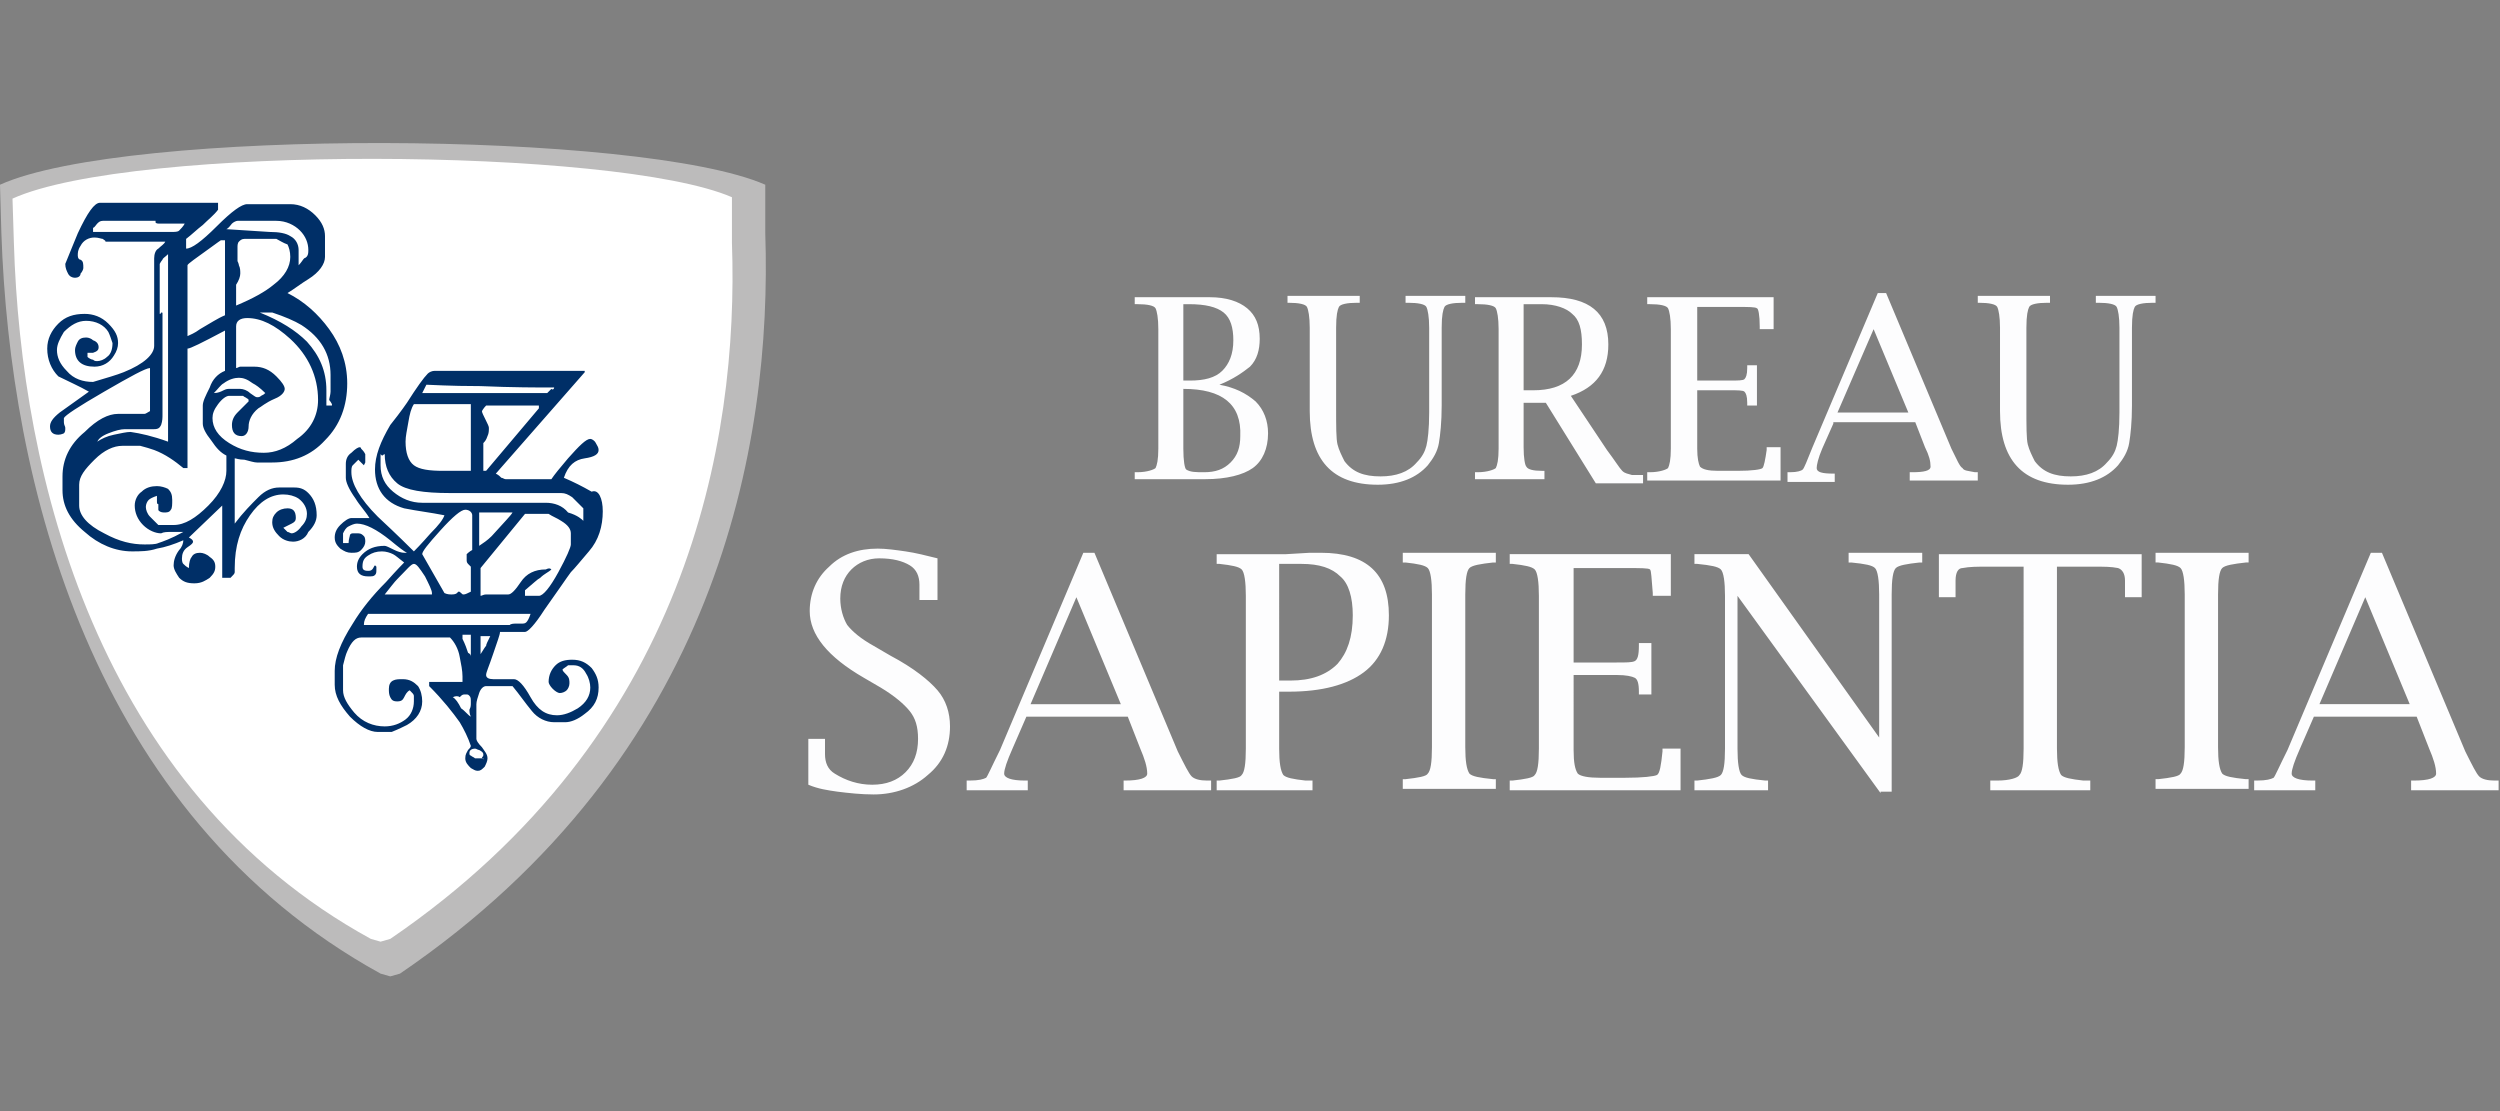
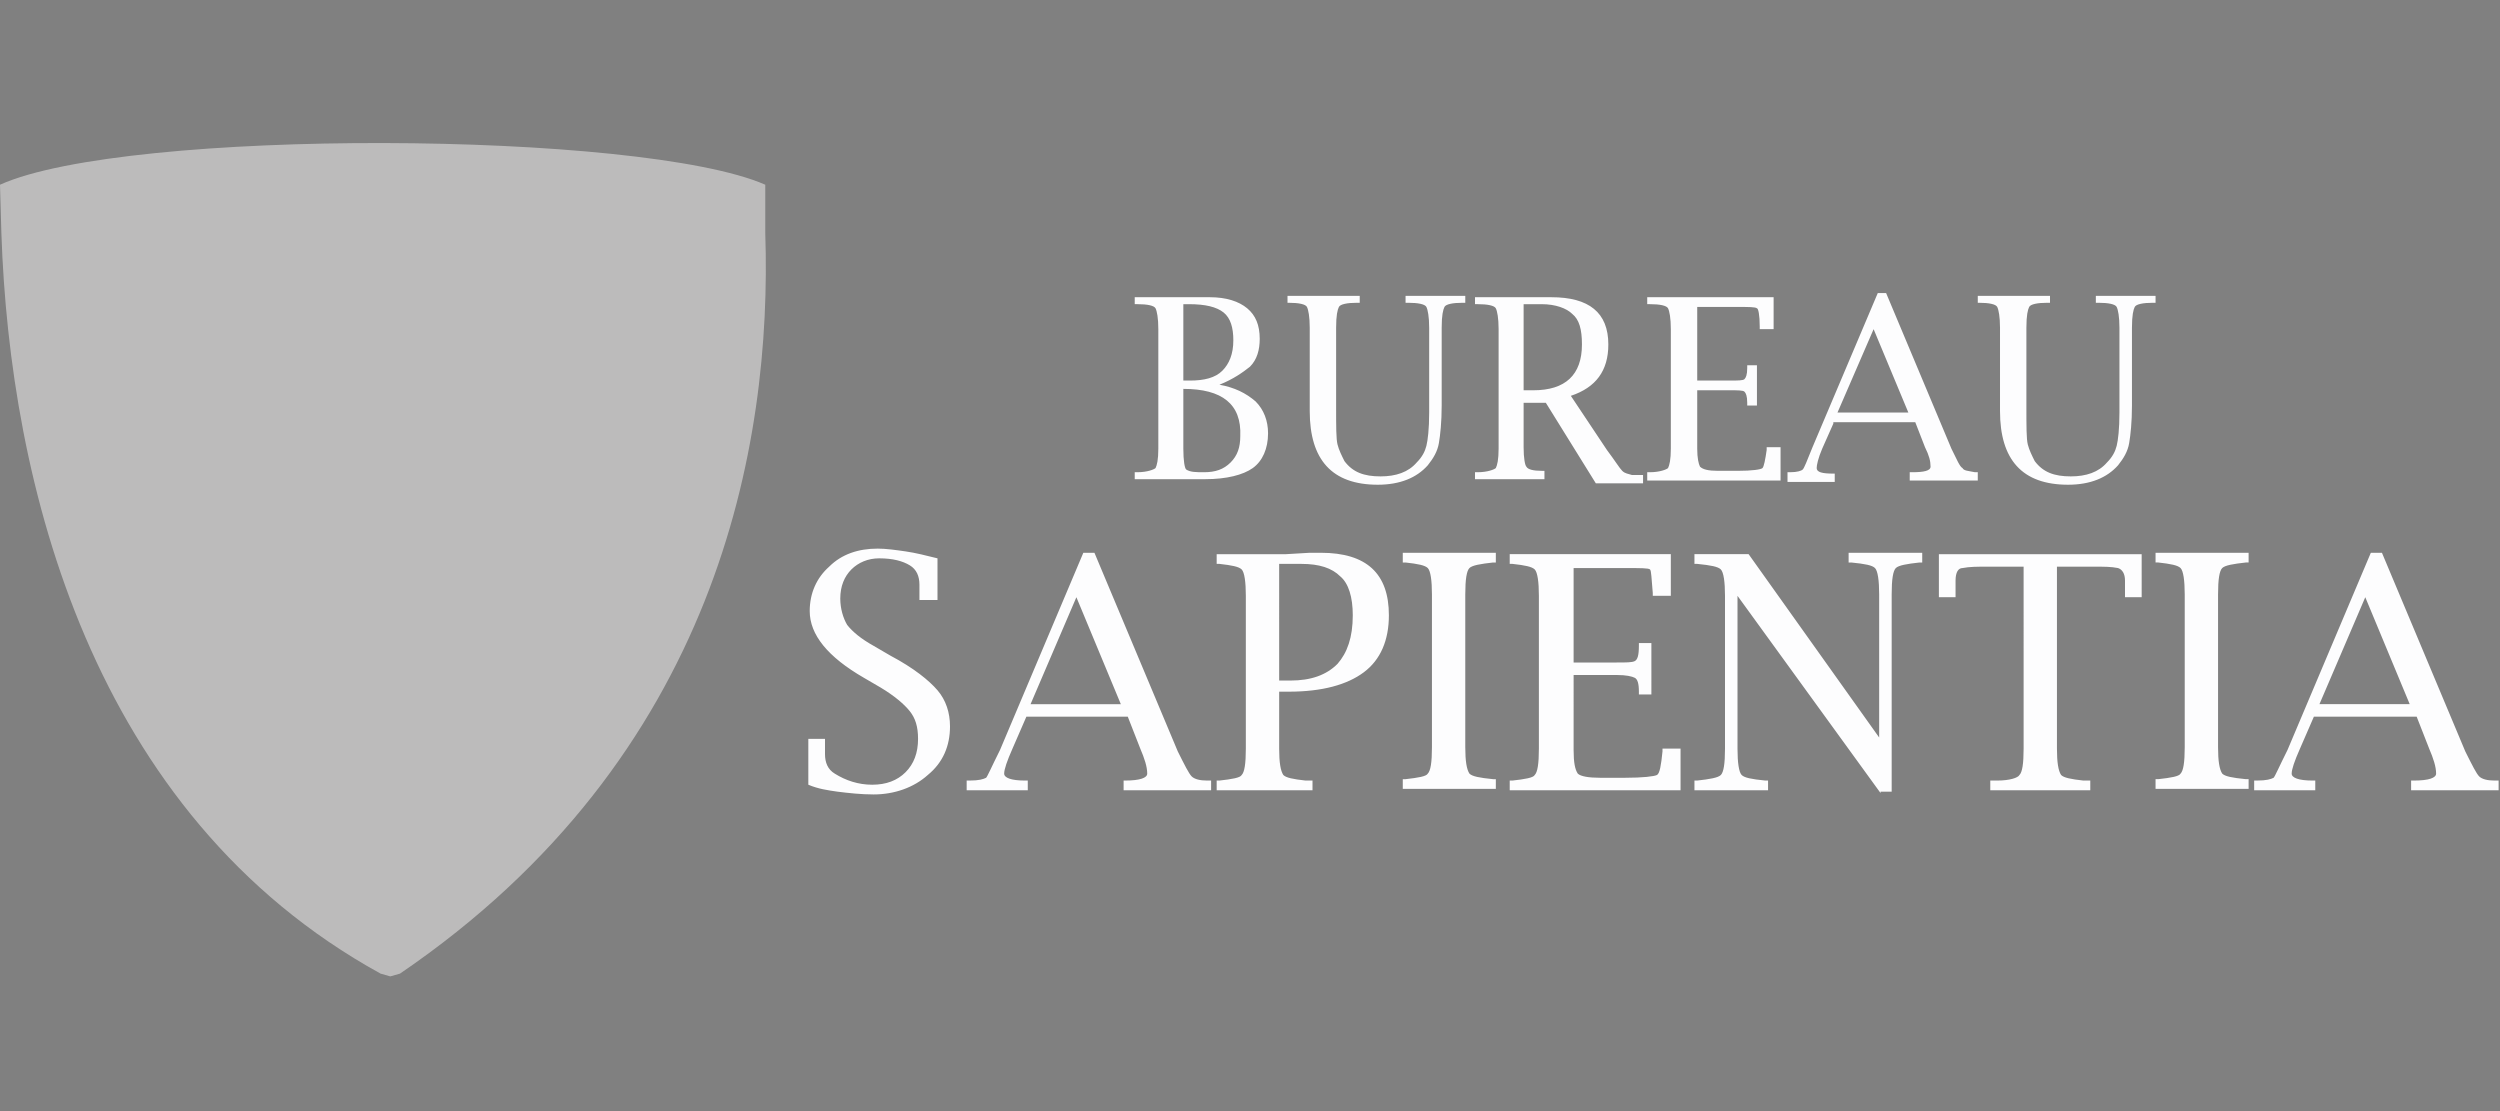
<svg xmlns="http://www.w3.org/2000/svg" xml:space="preserve" style="enable-background:new 0 0 180 80" viewBox="0 0 180 80">
  <rect x="0" y="0" width="180" height="80" fill="#808080" stroke="none" />
  <style>.st4,.st5{fill-rule:evenodd;clip-rule:evenodd;fill:#002f67}.st5{fill:#fdfdfe}</style>
  <g id="Camada_1">
    <path d="M55.1 16.8v-3.5c-8.9-3.9-46-4.1-55.1 0l.1 3.5c.6 17.9 6.4 41.8 27.3 53.3l.7.2.7-.2C51.7 54.5 55.6 32 55.1 16.8z" style="fill-rule:evenodd;clip-rule:evenodd;fill:#bcbbbb" />
-     <path d="M52.7 17.5v-3.3c-8.3-3.6-43.2-3.8-51.8.1l.1 3.2c.5 16.8 6 39.3 25.7 50.1l.7.2.7-.2C49.5 53 53.2 31.8 52.7 17.5z" style="fill-rule:evenodd;clip-rule:evenodd;fill:#fff" />
-     <path d="M25 27.6c0 1.6-.5 3-1.6 4.1-1 1.1-2.3 1.6-3.8 1.6h-1.1c-.2 0-.5-.1-.9-.2-.4 0-.6-.1-.7-.1v4.7c.6-.8 1.2-1.4 1.7-1.9s1-.7 1.5-.7h1.1c.4 0 .7.1 1 .4.4.4.6.9.6 1.6 0 .4-.2.8-.6 1.2-.2.5-.7.7-1.1.7-.3 0-.7-.1-1-.4-.3-.3-.5-.6-.5-1 0-.3.1-.5.3-.7.2-.2.5-.3.8-.3.4 0 .6.2.6.7 0 .2-.1.3-.3.4l-.6.3.3.3c.1 0 .2.1.3.1.2 0 .5-.2.7-.5.3-.3.4-.6.4-.9 0-.4-.2-.8-.6-1.1-.3-.2-.7-.3-1.1-.3-.9 0-1.7.5-2.4 1.5s-1.1 2.2-1.1 3.8v.3c0 .1-.1.2-.3.4H16v-5.2l-2.4 2.3c.2.1.3.2.3.3 0 .1-.1.2-.4.4-.3.2-.4.5-.4.8 0 .1 0 .3.1.4.1.1.2.2.4.3 0-.4.1-.7.2-.8.1-.2.3-.3.6-.3.2 0 .5.1.7.3.3.2.4.4.4.7 0 .3-.1.5-.4.8-.3.2-.6.4-1.1.4-.5 0-.8-.1-1.1-.4-.2-.3-.4-.6-.4-.9 0-.3.1-.7.4-1.1.2-.2.3-.5.3-.7-.7.3-1.3.5-1.9.6-.6.2-1.2.2-1.8.2-1.2 0-2.4-.5-3.4-1.4-1.1-.9-1.6-1.9-1.6-3v-1c0-1.2.5-2.3 1.6-3.2.9-.9 1.7-1.3 2.4-1.3h1.9c.1 0 .2-.1.4-.2v-3.1c-.3 0-1.4.6-3.3 1.7s-2.8 1.7-2.9 1.9v.3c0 .2.1.3.1.4 0 .2 0 .3-.1.4 0 0-.2.1-.4.1-.4 0-.6-.2-.6-.6 0-.3.2-.6.7-1l2.1-1.5c-.7-.4-1.4-.7-2.2-1.1-.5-.5-.8-1.2-.8-2 0-.7.3-1.3.8-1.8s1.1-.7 1.9-.7c.6 0 1.2.2 1.7.7.5.5.7.9.7 1.4 0 .3-.1.6-.3.9-.3.5-.8.8-1.4.8-.9 0-1.4-.4-1.4-1.2 0-.2.1-.4.2-.6.1-.2.3-.3.6-.3.2 0 .4.1.5.2.3.1.4.3.4.5s-.1.3-.4.4h-.4v.3c.1.1.3.2.4.2.1.1.2.1.3.1.2 0 .5-.1.7-.3.3-.2.4-.6.4-1-.1-.3-.2-.6-.3-.8-.3-.5-.9-.8-1.6-.8-.6 0-1.1.3-1.6.8-.3.5-.5.9-.5 1.3 0 .5.2 1 .7 1.5.5.6 1.2.8 1.9.8 1-.3 1.7-.5 2.2-.7 1.5-.6 2.2-1.3 2.2-1.9v-6.3c0-.3.1-.6.3-.7.2-.2.4-.3.5-.5H7.6c0-.1-.1-.1-.2-.2-.1 0-.3-.1-.6-.1-.4 0-.8.2-1 .6-.2.3-.2.5-.2.7 0 .2.1.3.2.3.2.1.2.3.2.6 0 .1-.1.3-.2.4 0 .2-.2.3-.4.3s-.4-.1-.5-.3c-.1-.2-.2-.4-.2-.7.4-1 .7-1.7.9-2.2.7-1.5 1.2-2.2 1.6-2.2h8.5v.5c-.3.4-.7.7-1.1 1.1-.4.3-.8.7-1.2 1v.7c.4 0 1.1-.5 2.2-1.6s1.8-1.6 2.2-1.6h3.1c.7 0 1.3.3 1.8.8s.7 1 .7 1.5v1.5c0 .5-.4 1.1-1.2 1.6-.5.3-1 .7-1.5 1 1.2.6 2.2 1.5 3 2.6.8 1.1 1.3 2.4 1.3 3.9zM13.3 16.1h-1.8c-.1 0-.3 0-.3-.1v-.1H7.4c-.2 0-.3.1-.4.2-.1.1-.2.3-.3.3v.3h5.6c.3 0 .5 0 .6-.1.1-.1.3-.3.4-.5zm8.9 1.9c0-.5-.2-1-.6-1.4-.4-.4-1-.7-1.7-.7h-2.8c-.1 0-.3.1-.4.2-.1.1-.2.3-.4.4l3.1.2c.7 0 1.2.1 1.5.3.4.2.6.6.6 1v1.1c.2-.2.3-.4.4-.5.3-.1.3-.4.3-.6zm-1.3.5c0-.4-.1-.7-.2-.9-.3-.1-.6-.3-.8-.4h-2.3c-.2 0-.3.1-.4.2-.1.1-.1.3-.1.4v1c.1.2.1.3.1.3.1.2.1.4.1.6 0 .2-.1.5-.3.8V22c1.2-.5 2.1-1 2.7-1.5.8-.6 1.2-1.3 1.2-2zm-4.7 4.2v-5.4h-.3s-.3.2-.7.5c-1.1.8-1.7 1.2-1.7 1.3v5.1c.2-.1.5-.2.9-.5.7-.4 1.3-.8 1.8-1zm-4.1 9.1V18.3c-.2.2-.4.3-.4.4 0 0-.1.1-.2.3v3.6c.1 0 .1-.1.1-.1.1 0 .1 0 .1.1v7.2c0 .3 0 .5-.1.8-.1.2-.2.3-.5.3H9c-.3 0-.7.1-1.2.3-.5.2-.7.4-.8.6.3-.2.7-.4 1.2-.5.5-.1.9-.2 1.2-.2.7.1 1.6.3 2.7.7zm11.8-2.7c-.1-.2-.2-.3-.2-.3 0-.1.1-.4.1-.6V27c0-1.5-.7-2.7-2.1-3.6-.5-.3-1.2-.6-2.1-.9h-.9c1.5.6 2.6 1.3 3.4 2.1.9 1 1.4 2.1 1.4 3.5v1.1h.4v-.1zm-1-.3c0-1.7-.7-3.2-2-4.4-1.1-1-2.1-1.5-3.1-1.5-.5 0-.8.2-.8.6v3c.1 0 .2-.1.3-.1h1c.6 0 1.1.2 1.6.7.4.4.6.7.6.9 0 .2-.2.5-.7.7-.7.3-1 .6-1.2.7-.5.4-.7.9-.7 1.3s-.2.7-.5.7c-.5 0-.7-.3-.7-.8 0-.3.1-.6.4-.9l.8-.8c0-.1 0-.2-.1-.2-.1-.1-.2-.1-.3-.2h-1c-.2 0-.5.2-.8.6-.3.4-.4.7-.4 1 0 .7.4 1.3 1.2 1.8.8.5 1.6.7 2.5.7.8 0 1.6-.3 2.4-1 1-.7 1.5-1.7 1.5-2.8zm-3.8-.5c-.4-.4-.7-.6-.9-.7-.4-.3-.7-.4-1-.4-.3 0-.7.1-1.1.4-.2.1-.4.4-.7.7.3 0 .5-.1.7-.2.2-.1.3-.1.4-.1h.8c.2 0 .5.1.7.3.3.2.4.3.5.3.1 0 .2 0 .3-.1.2-.1.2-.1.3-.2zm-2.9-1.6v-2.9c-1.7.9-2.5 1.3-2.7 1.3v8.6h-.3c-.6-.5-1.3-1-2.1-1.3-.3-.1-.6-.2-1-.3H8.8c-.6 0-1.3.3-2 1s-1.1 1.2-1.1 1.8v1.5c0 .7.6 1.4 1.8 2 1.1.6 2 .8 2.9.8.4 0 .8 0 1-.1.3-.1.9-.3 1.8-.8h-.8c-.4 0-.6 0-.8.1-.4 0-.9-.2-1.3-.6-.4-.4-.6-.9-.6-1.4 0-.4.2-.8.5-1 .3-.3.7-.4 1.1-.4.3 0 .6.1.8.2.2.2.3.4.3.8 0 .3 0 .6-.1.7-.1.2-.3.2-.5.2s-.4-.1-.4-.2v-.4c-.1 0-.1-.1-.1-.2v-.4c-.3.1-.5.2-.6.3-.1.1-.2.3-.2.5s.1.5.3.7l.6.6h1.1c.8 0 1.6-.5 2.5-1.4.9-.9 1.3-1.8 1.3-2.5v-1.1c-.4-.2-.7-.5-1.1-1.1-.4-.5-.6-.9-.6-1.2v-1.3c0-.3.2-.7.5-1.3.2-.6.6-1 1.1-1.2zM43.4 36.8c0 1.1-.3 2.1-1 2.9-.6.7-1 1.2-1.3 1.5-.3.4-.9 1.3-1.9 2.7-.7 1.1-1.2 1.6-1.4 1.6H36c0 .2-.2.7-.5 1.6-.3.9-.5 1.3-.5 1.5 0 .2.2.3.5.3H37c.3 0 .7.4 1.2 1.3s1.1 1.3 1.9 1.3c.5 0 1-.2 1.5-.5.6-.4.9-.9.9-1.5 0-.3-.1-.7-.3-1-.2-.4-.5-.6-.9-.6h-.4c-.1.1-.3.2-.4.3 0 .1.1.2.3.4.2.2.2.4.2.6 0 .2-.1.4-.2.5-.1.1-.3.2-.5.2-.1 0-.3-.1-.5-.3-.2-.2-.3-.4-.3-.5 0-.5.2-.9.5-1.2.3-.3.7-.4 1.2-.4.6 0 1 .2 1.4.6.3.4.5.8.5 1.4 0 .8-.3 1.4-1 1.9-.5.4-1 .6-1.4.6h-.8c-.6 0-1.2-.3-1.6-.8-.5-.6-.9-1.2-1.4-1.8H35c-.2 0-.4.2-.5.5-.1.3-.2.6-.2.8v2.5c0 .1.1.3.4.6.2.3.4.5.4.8 0 .2-.1.4-.2.6-.2.2-.3.3-.5.3s-.3-.1-.5-.2c-.2-.2-.4-.4-.4-.7 0-.3.1-.4.2-.6.1-.1.2-.2.2-.3-.2-.6-.5-1.2-.8-1.7-.5-.7-1.2-1.6-2.2-2.6v-.3h2.4v-.4c0-.4-.1-.9-.2-1.4-.1-.6-.4-1.1-.7-1.4H26c-.4 0-.7.3-1 1-.1.2-.2.6-.3 1v1.8c0 .5.3 1 .8 1.6.6.7 1.4 1 2.2 1 .6 0 1.1-.2 1.5-.5.4-.3.6-.8.6-1.3v-.4c0-.1-.1-.2-.3-.4-.2.1-.3.3-.4.5-.1.2-.2.3-.5.3s-.4-.1-.5-.3c-.1-.2-.1-.4-.1-.6 0-.3.1-.5.3-.6.2-.1.4-.1.7-.1.5 0 .8.2 1.1.5.2.3.3.7.3 1.1 0 .7-.4 1.3-1.1 1.7-.2.1-.6.3-1.1.5h-1c-.6 0-1.3-.4-2-1.1-.7-.8-1.1-1.5-1.1-2.3v-1c0-.9.4-2 1.3-3.4.6-1 1.4-2 2.4-3 .8-.9 1.3-1.4 1.3-1.4-.4-.3-.6-.5-.8-.6-.2-.1-.5-.2-.8-.2-.4 0-.7.1-1 .3-.3.2-.4.4-.4.8 0 .2.1.3.4.3.1 0 .2 0 .3-.1.1-.1.1-.2.2-.3l.1.1v.2c0 .2 0 .3-.1.4-.1.1-.2.1-.5.1-.5 0-.8-.2-.8-.7 0-.3.1-.6.4-.9.4-.4.9-.6 1.6-.6.1 0 .3.1.7.3.2.1.5.2.7.2h.2c-.2-.1-.6-.4-1.2-.9-1-.8-1.8-1.2-2.4-1.2-.2 0-.4.1-.6.2-.2.1-.3.3-.4.5v.7h.4c0-.3.1-.5.1-.6.1-.1.1-.1.3-.1h.3c.2 0 .3.1.4.2.1.1.1.3.1.4 0 .2-.1.4-.3.6-.2.2-.4.2-.7.2-.3 0-.5-.1-.8-.3-.2-.2-.4-.4-.4-.8 0-.3.1-.6.4-.9.3-.3.6-.5.8-.5h1.3c-.3-.5-.7-.9-1-1.4-.5-.7-.7-1.2-.7-1.5v-1c0-.3.1-.6.4-.8.3-.3.5-.4.6-.4.1 0 .1.1.1.1.1.1.2.2.3.4v.6l-.1.2-.4-.4-.4.4c-.1.1-.1.3-.1.5 0 .8.6 1.9 1.9 3.2 1.5 1.4 2.3 2.2 2.6 2.5.1-.1.5-.5 1.2-1.3.6-.6.9-1 1-1.3-1-.2-1.9-.3-2.9-.5-1.4-.4-2.1-1.4-2.1-2.8 0-1 .4-2 1.1-3.2.8-1 1.2-1.6 1.2-1.6.7-1.1 1.2-1.8 1.5-2.1.1-.1.3-.2.5-.2h10.8v.1l-6.4 7.3c.2.1.3.2.4.3.1 0 .2.1.3.1h3.3c.2-.3.6-.8 1.2-1.5.8-.9 1.3-1.4 1.6-1.4.1 0 .3.1.4.3.1.2.2.3.2.5 0 .3-.3.5-1 .6-.7.1-1.2.5-1.5 1.4.7.3 1.3.6 2 1 .5-.2.8.5.8 1.4zm-3.5-8.9c-1.2 0-3 0-5.3-.1-2.3 0-3.6-.1-3.9-.1l-.3.6h9l.3-.3c.1.1.2 0 .2-.1zm-1.1 1.5v-.2H35c-.2.2-.3.4-.3.4 0 .1.1.3.3.7.1.2.2.4.2.5 0 .2 0 .4-.1.6-.1.3-.2.4-.3.5v2h.2l3.8-4.5zm-4.9 4.5v-4.8h-4.1c-.2.3-.3.7-.4 1.3-.1.6-.2 1-.2 1.4 0 .8.2 1.4.6 1.7.4.3 1.1.4 2.1.4h2zm8.1 3.6v-.9l-.8-.8c-.3-.2-.5-.3-.8-.3h-8c-1.9 0-3.2-.2-3.8-.7-.6-.5-.9-1.2-.9-2.1-.1 0-.1.1-.2.1l-.1-.1v.8c0 .8.3 1.4.9 1.9s1.3.8 2.1.8h8.9c.6 0 1.2.2 1.6.7.7.2 1 .5 1.1.6zm-.9 1.7v-.8c0-.3-.2-.6-.7-.9-.3-.2-.6-.3-.9-.5h-1.7l-3.2 3.9v2c.1 0 .2-.1.4-.1h1.6c.2 0 .5-.3.9-.9.4-.6 1-.9 1.8-.9.2-.1.3-.1.4 0-.2.2-.5.3-.8.6-.2.1-.5.4-1.1.9v.4h1c.3 0 .8-.6 1.4-1.7.6-1.1.9-1.8.9-2zm-4.2-2.3h-2.4v2.4c.3-.2.6-.4.9-.7.9-1 1.4-1.5 1.5-1.7zM34 39.6v-2.5c0-.2-.2-.4-.5-.4s-.9.5-1.8 1.5-1.3 1.5-1.3 1.7l1.6 2.8c.2.1.4.1.5.1.1 0 .3 0 .4-.1l.1-.1c.1 0 .1 0 .2.1s.1.1.2.1.3-.1.5-.2v-1.8l-.2-.2c-.1-.1-.1-.2-.1-.3v-.4s.2-.2.4-.3zm1.3 6.2h-.8.1v1.3c.2-.3.3-.5.4-.6 0-.1.1-.3.3-.7zm-4.2-3.1c0-.2-.2-.6-.5-1.2-.4-.6-.6-.9-.8-.9-.2 0-.5.4-1.2 1.1-.2.2-.5.6-.9 1.1h3.4v-.1zm7.1 1.5H26.5c-.2.3-.3.5-.3.8h10.5c.1-.1.3-.1.5-.1h.3c.2 0 .3 0 .4-.1.1-.1.2-.3.3-.6zm-4.3 3.1v-1.6h-.6v.3c.2.4.3.7.4 1 .2.1.2.2.2.3zm0 4.3c-.1-.2-.1-.4-.1-.5.1-.2.1-.3.1-.5 0-.3 0-.4-.1-.5-.1-.1-.1-.1-.3-.1-.1 0-.2 0-.3.1l-.1.1c-.1-.1-.3-.1-.5 0 .2.1.4.4.6.8.3.2.5.5.7.6zm.9 3.1c0-.1-.1-.1-.1-.2.1 0 .1-.1.1-.2s-.1-.2-.3-.3c-.1 0-.2-.1-.3-.1-.2 0-.4.1-.4.3 0 .1 0 .2.1.2.1.1.2.1.3.2h.6z" class="st4" />
    <path d="M87.8 27.7c1.1.2 1.9.6 2.6 1.2.6.6.9 1.4.9 2.3 0 1.1-.4 2-1.1 2.5-.7.5-1.9.8-3.4.8h-5.1V34h.2c.7 0 1.2-.2 1.3-.3.1-.2.2-.6.2-1.4v-8.6c0-.8-.1-1.3-.2-1.5-.1-.2-.6-.3-1.3-.3h-.2v-.5h5.4c1.2 0 2.1.3 2.7.8.6.5.9 1.2.9 2.2 0 .8-.2 1.5-.7 2-.5.4-1.2.9-2.2 1.3zm-2.6.3v4.3c0 .9.1 1.4.2 1.5.3.2.7.2 1.3.2.8 0 1.4-.2 1.9-.7.5-.5.7-1.1.7-1.9.1-2.3-1.3-3.4-4.1-3.4zm0-.6h.5c1 0 1.8-.2 2.3-.7.5-.5.8-1.2.8-2.2 0-.9-.2-1.6-.7-2-.5-.4-1.3-.6-2.5-.6h-.4v5.5zm7.5-5.6v-.5h5.2v.5h-.2c-.7 0-1.2.1-1.3.3-.1.2-.2.6-.2 1.5v5.7c0 1.4 0 2.3.1 2.7.1.4.3.8.5 1.2.6.8 1.4 1.1 2.6 1.1 1.1 0 2-.3 2.6-1 .4-.4.6-.8.7-1.2.1-.4.2-1.2.2-2.4v-6.1c0-.8-.1-1.3-.2-1.5-.1-.2-.6-.3-1.3-.3h-.2v-.5h4.3v.5h-.2c-.7 0-1.2.1-1.3.3-.1.2-.2.6-.2 1.5v5.6c0 1.2-.1 2.1-.2 2.7-.1.6-.4 1.1-.8 1.6-.8.9-2 1.4-3.6 1.4-3.3 0-4.9-1.8-4.9-5.3v-6c0-.8-.1-1.3-.2-1.5-.1-.2-.6-.3-1.3-.3h-.1zm17 6.9v3.5c0 .8.1 1.3.2 1.4.1.2.5.3 1.1.3h.2v.6h-5V34h.2c.7 0 1.2-.2 1.3-.3.1-.2.2-.6.2-1.4v-8.6c0-.8-.1-1.3-.2-1.5-.1-.2-.6-.3-1.3-.3h-.2v-.5H111.7c2.7 0 4.1 1.1 4.1 3.4 0 1.9-.9 3.1-2.7 3.7l2.6 3.9c.6.8.9 1.3 1.1 1.5.2.2.4.2.7.3h.8v.6h-3.4l-3.6-5.8h-1.6v-.3zm0-.6h.7c2.3 0 3.5-1.1 3.5-3.3 0-1.1-.2-1.8-.7-2.2-.4-.4-1.2-.7-2.2-.7h-1.3v6.2zm18.5 6.5h-9.6V34h.2c.7 0 1.2-.2 1.3-.3.1-.2.2-.6.2-1.4v-8.6c0-.8-.1-1.3-.2-1.5-.1-.2-.6-.3-1.3-.3h-.2v-.5h9.1v2.3h-1v-.2c0-.8-.1-1.3-.2-1.3-.1-.1-.6-.1-1.4-.1h-2.9v5.3h2.4c.5 0 .9 0 1-.1.1-.1.2-.3.2-.8v-.2h.7v2.9h-.7V29c0-.5-.1-.7-.2-.8-.1-.1-.5-.1-1-.1h-2.4v4.2c0 .7.1 1.1.2 1.3.2.2.6.3 1.3.3h1.4c1.1 0 1.7-.1 1.8-.2.1-.1.2-.6.3-1.3v-.2h1v2.4zm3.8-4.1-.8 1.8c-.3.7-.4 1.2-.4 1.4 0 .3.4.4 1.2.4h.1v.6h-3.4V34h.2c.5 0 .8-.1.9-.2.1-.1.3-.6.7-1.6l4.7-11.1h.6l4.7 11.2c.4.8.6 1.3.8 1.4.1.2.4.2.9.3h.2v.6h-4.9V34h.2c.8 0 1.3-.1 1.3-.4 0-.4-.1-.8-.4-1.4l-.7-1.8H132v.1zm.3-.8h5.1l-2.5-6-2.6 6zm10.1-7.9v-.5h5.2v.5h-.2c-.7 0-1.2.1-1.3.3-.1.2-.2.6-.2 1.5v5.7c0 1.4 0 2.3.1 2.7.1.4.3.8.5 1.2.6.8 1.4 1.1 2.6 1.1 1.1 0 2-.3 2.6-1 .4-.4.6-.8.7-1.2.1-.4.2-1.2.2-2.4v-6.1c0-.8-.1-1.3-.2-1.5-.1-.2-.6-.3-1.3-.3h-.2v-.5h4.3v.5h-.2c-.7 0-1.2.1-1.3.3-.1.2-.2.6-.2 1.5v5.6c0 1.2-.1 2.1-.2 2.7-.1.6-.4 1.1-.8 1.6-.8.9-2 1.4-3.6 1.4-3.3 0-4.9-1.8-4.9-5.3v-6c0-.8-.1-1.3-.2-1.5-.1-.2-.6-.3-1.3-.3h-.1zM58.2 56.5v-3.3h1.2v1.1c0 .6.2 1.1.7 1.4.8.5 1.7.8 2.7.8 1 0 1.8-.3 2.4-.9.6-.6.9-1.4.9-2.4 0-.9-.2-1.5-.6-2-.4-.5-1.1-1.1-2.1-1.7l-1.2-.7c-2.6-1.5-3.9-3.1-3.9-4.8 0-1.3.5-2.4 1.4-3.2.9-.9 2.1-1.3 3.5-1.3.6 0 1.3.1 2 .2s1.5.3 2.3.5v3h-1.3v-1.1c0-.6-.2-1.1-.7-1.4-.5-.3-1.2-.5-2.2-.5-.8 0-1.5.3-2 .8s-.8 1.2-.8 2.1c0 .7.2 1.4.5 1.9.4.5 1 1 1.9 1.5l1.2.7c1.7.9 2.8 1.8 3.4 2.5.6.7.9 1.6.9 2.6 0 1.4-.5 2.6-1.6 3.5-1 .9-2.4 1.4-3.9 1.4-.9 0-1.8-.1-2.6-.2-.7-.1-1.4-.2-2.1-.5zm15.7-4.9-1 2.3c-.4.9-.6 1.5-.6 1.8 0 .3.5.5 1.5.5h.2v.7h-4.4v-.7h.2c.7 0 1-.1 1.2-.2.1-.1.4-.8 1-2l6-14.2h.8l6 14.3c.5 1 .8 1.6 1 1.8.2.2.6.3 1.1.3h.3v.7h-6.3v-.7h.1c1.1 0 1.6-.2 1.6-.5 0-.5-.2-1.1-.5-1.8l-.9-2.3h-7.3zm.3-.9h6.5L77.5 43l-3.3 7.7zm17.9-.9v4.1c0 1 .1 1.6.3 1.9.2.2.7.3 1.6.4h.5v.7h-6.9v-.7h.2c.9-.1 1.5-.2 1.6-.4.2-.2.3-.8.3-1.9v-11c0-1-.1-1.7-.3-1.9-.2-.2-.7-.3-1.6-.4h-.2v-.7h5l1.7-.1h.8c3.3 0 4.9 1.5 4.9 4.5 0 1.8-.6 3.2-1.8 4.1-1.2.9-3 1.4-5.4 1.4h-.7zm0-.8h.8c1.5 0 2.6-.4 3.4-1.2.7-.8 1.1-1.9 1.1-3.5 0-1.3-.3-2.3-.9-2.8-.6-.6-1.5-.9-2.8-.9h-1.6V49zm15.6 7.1v.7H101v-.7h.2c.9-.1 1.5-.2 1.6-.4.2-.2.3-.8.3-1.9v-11c0-1-.1-1.7-.3-1.9-.2-.2-.7-.3-1.6-.4h-.2v-.7h6.7v.7h-.2c-.9.1-1.5.2-1.7.4-.2.2-.3.8-.3 1.9v11c0 1 .1 1.6.3 1.9.2.2.7.3 1.7.4h.2zm13.2.8h-12.2v-.7h.2c.9-.1 1.5-.2 1.6-.4.2-.2.3-.8.3-1.9v-11c0-1-.1-1.7-.3-1.9-.2-.2-.7-.3-1.6-.4h-.2v-.7h11.6v3H119v-.2c-.1-1.1-.1-1.6-.2-1.7-.1-.1-.7-.1-1.8-.1h-3.7v6.8h3.1c.7 0 1.1 0 1.3-.1.2-.1.3-.4.3-1.1v-.2h.9V50h-.9v-.2c0-.6-.1-.9-.3-1-.2-.1-.6-.2-1.3-.2h-3.1V54c0 .9.1 1.4.3 1.7.2.2.8.3 1.6.3h1.8c1.3 0 2.1-.1 2.3-.2.2-.1.3-.7.4-1.7v-.2h1.3v3h-.1zm14.5.2-10.3-14.2v11c0 1 .1 1.7.3 1.9.2.2.7.3 1.7.4h.2v.7H122v-.7h.2c.9-.1 1.5-.2 1.7-.4.2-.2.3-.8.3-1.9v-11c0-1-.1-1.7-.3-1.9-.2-.2-.7-.3-1.7-.4h-.2v-.7h3.9l9.4 13.2V42.8c0-1-.1-1.7-.3-1.9-.2-.2-.7-.3-1.7-.4h-.2v-.7h5.3v.7h-.2c-.9.1-1.5.2-1.7.4-.2.2-.3.8-.3 1.9V57h-.8v.1zm10.3-16.3H143c-.6 0-1.2 0-1.7.1-.3 0-.5.3-.5.9V43h-1.2v-3.1h14.6V43H153v-1.2c0-.5-.2-.8-.5-.9-.5-.1-1-.1-1.7-.1h-2.7v13.1c0 1 .1 1.6.3 1.9.2.2.7.3 1.6.4h.5v.7h-7.2v-.7h.5c.9 0 1.5-.2 1.6-.4.2-.2.3-.8.3-1.9V40.8zm16.2 15.3v.7h-6.7v-.7h.2c.9-.1 1.5-.2 1.6-.4.2-.2.3-.8.3-1.9v-11c0-1-.1-1.7-.3-1.9-.2-.2-.7-.3-1.6-.4h-.2v-.7h6.7v.7h-.2c-.9.1-1.5.2-1.7.4-.2.2-.3.8-.3 1.9v11c0 1 .1 1.6.3 1.9.2.2.7.3 1.7.4h.2zm4.7-4.5-1 2.3c-.4.9-.6 1.5-.6 1.8 0 .3.5.5 1.5.5h.2v.7h-4.4v-.7h.2c.7 0 1-.1 1.2-.2.1-.1.4-.8 1-2l6-14.2h.8l6 14.3c.5 1 .8 1.6 1 1.8.2.2.6.3 1.1.3h.3v.7h-6.3v-.7h.2c1.1 0 1.6-.2 1.6-.5 0-.5-.2-1.1-.5-1.8l-.9-2.3h-7.4zm.4-.9h6.5l-3.2-7.7-3.3 7.7z" class="st5" />
  </g>
</svg>